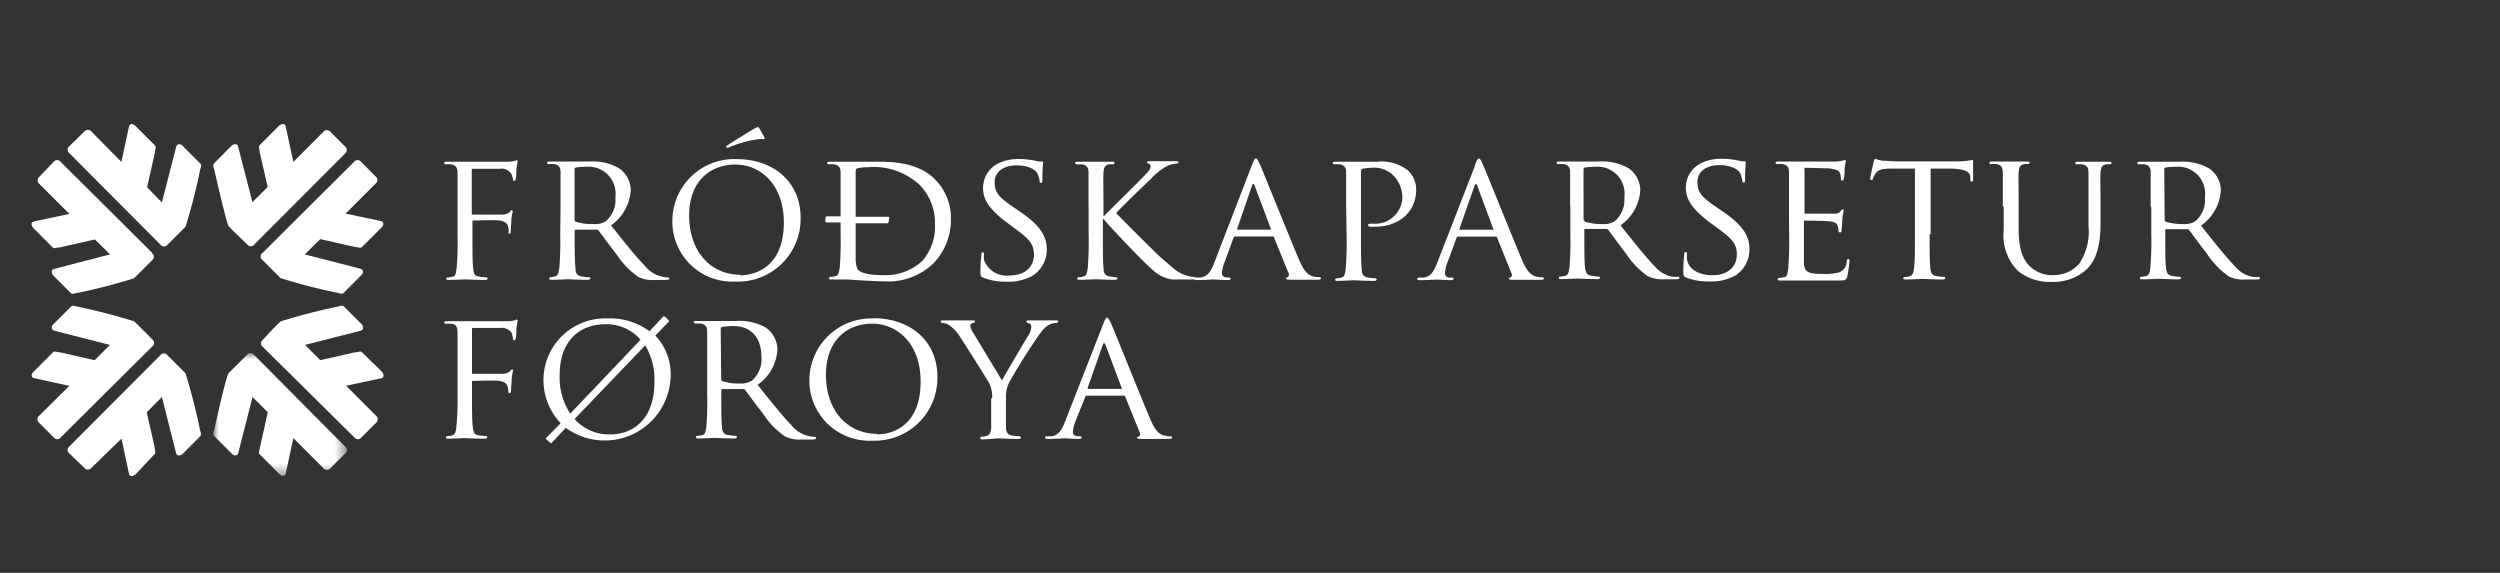
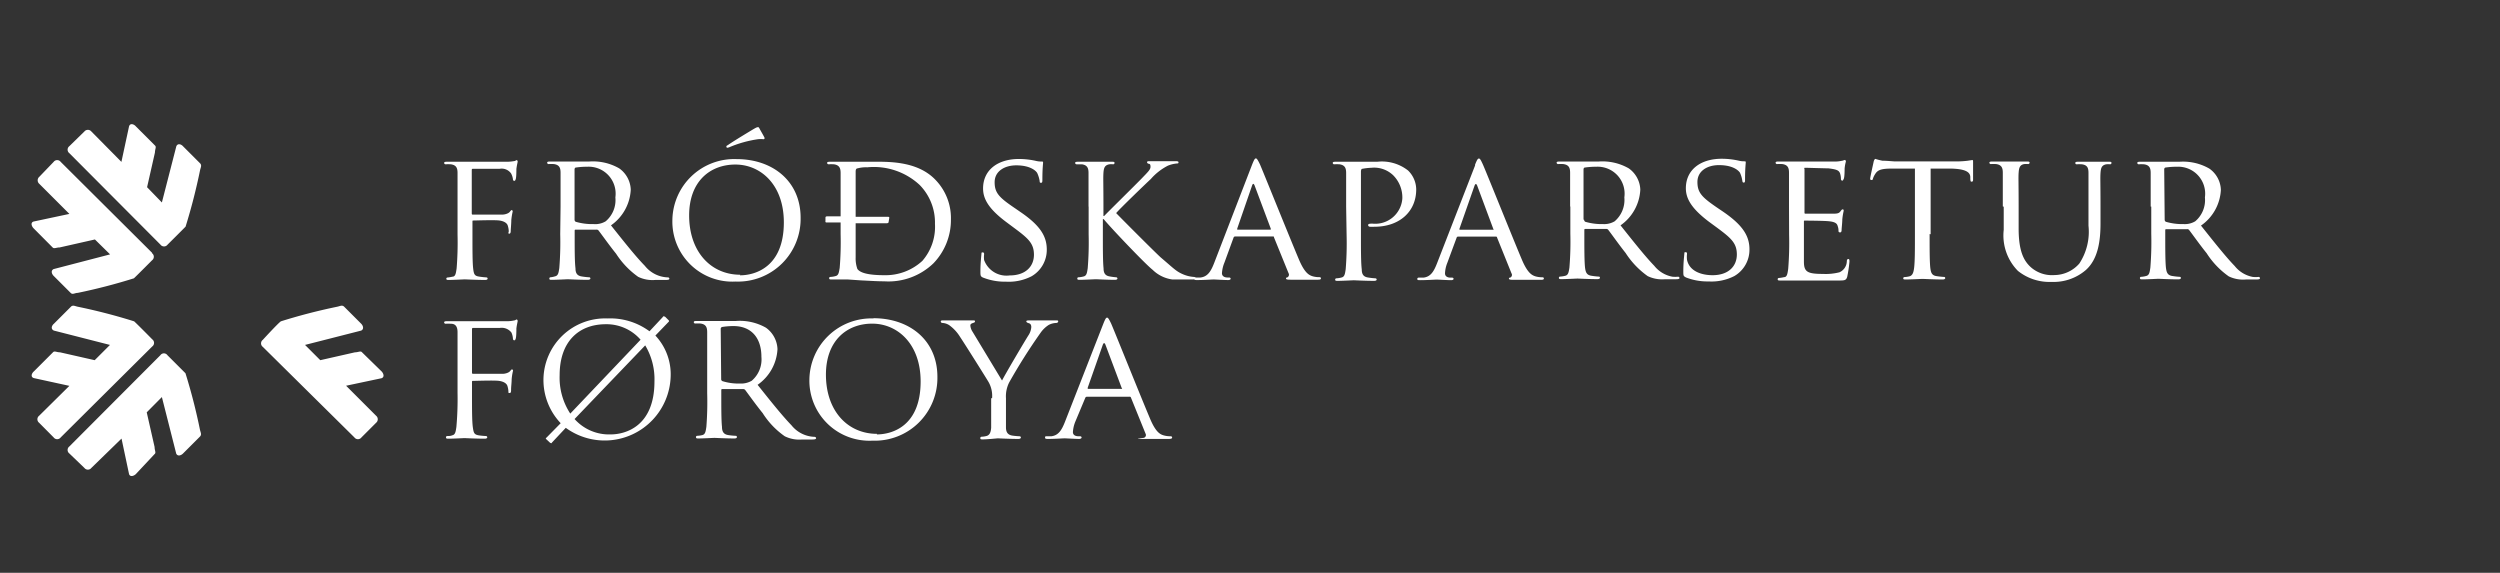
<svg xmlns="http://www.w3.org/2000/svg" id="Layer_1" data-name="Layer 1" viewBox="0 0 216.21 49.54">
  <rect x="0" y="0" width="216.21" height="49.54" fill="#333333" stroke="none" />
  <defs>
    <style>.cls-1,.cls-2{fill:#fff;fill-rule:evenodd;}.cls-2{isolation:isolate;}.cls-3{mask:url(#mask);}</style>
    <mask id="mask" x="18.45" y="30.57" width="11.54" height="10.57" maskUnits="userSpaceOnUse">
      <g id="b">
-         <path id="a" class="cls-1" d="M18.45,30.57H30V41.14H18.45Z" />
-       </g>
+         </g>
    </mask>
  </defs>
  <path class="cls-2" d="M39.57,17.87c0-2.1,0-2.48,0-2.91s-.11-.68-.57-.75a3.87,3.87,0,0,0-.48,0,.13.13,0,0,1-.11-.11c0-.08.06-.11.22-.11.64,0,1.51,0,1.59,0h3.63a3.8,3.8,0,0,0,.63-.06c.08,0,.15-.08.2-.08s.09.06.09.12-.06.26-.11.64c0,.13,0,.74-.06.89s-.07.14-.13.14-.11-.05-.11-.15A1.47,1.47,0,0,0,44.2,15a1,1,0,0,0-1-.4l-2.29,0c-.08,0-.11,0-.11.14v3.69c0,.08,0,.13.09.13h1.91c.24,0,.44,0,.64,0s.52-.08.65-.24.13-.15.17-.15.08.05.08.12a5.83,5.83,0,0,0-.12.74c0,.28-.05.82-.05.91s0,.27-.13.27S44,20.07,44,20a1.82,1.82,0,0,0-.09-.5c-.06-.19-.29-.37-.72-.43s-2,0-2.24,0c-.08,0-.09,0-.09.13v1.08c0,1.34,0,2.4.06,2.93s.13.65.51.71a6.33,6.33,0,0,0,.63.07.1.1,0,0,1,.11.11c0,.06-.06.11-.22.11-.78,0-1.68-.05-1.75-.05s-.95.05-1.38.05c-.14,0-.22,0-.22-.11A.1.1,0,0,1,38.7,24a2.83,2.83,0,0,0,.42-.07c.28,0,.31-.32.37-.71a27.59,27.59,0,0,0,.08-2.93V17.87ZM49.69,19a.21.21,0,0,0,.1.18,5.08,5.08,0,0,0,1.54.2,1.76,1.76,0,0,0,1.05-.24,2.4,2.4,0,0,0,.84-2.07,2.33,2.33,0,0,0-2.42-2.65,6.6,6.6,0,0,0-1,.07c-.06,0-.11.08-.11.16Zm-1.21-1.15c0-2.1,0-2.48,0-2.91s-.11-.68-.57-.75a3.87,3.87,0,0,0-.48,0,.13.13,0,0,1-.11-.11c0-.08.06-.11.22-.11.64,0,1.58,0,1.65,0l1.76,0a4.55,4.55,0,0,1,2.6.59,2.35,2.35,0,0,1,1,1.84,4,4,0,0,1-1.71,3.09c1.14,1.43,2.11,2.66,2.93,3.5a2.64,2.64,0,0,0,2,1,.12.12,0,0,1,.12.11c0,.08-.08.11-.33.11h-.87a2.84,2.84,0,0,1-1.5-.27,7.29,7.29,0,0,1-1.91-2c-.59-.73-1.21-1.61-1.51-2a.21.21,0,0,0-.19-.08l-1.78,0c-.07,0-.1,0-.1.11v.31c0,1.31,0,2.36.07,2.92,0,.39.12.65.55.71a5.59,5.59,0,0,0,.62.07c.1,0,.12.06.12.11s-.07.11-.23.11c-.76,0-1.66-.05-1.72-.05s-1,.05-1.38.05c-.15,0-.22,0-.22-.11a.1.1,0,0,1,.11-.11A2,2,0,0,0,48,23.9c.28-.06.31-.32.37-.71a27.59,27.59,0,0,0,.08-2.93Zm17.61-6c.08.14,0,.19-.06.19a2.26,2.26,0,0,0-.48,0,10,10,0,0,0-2.42.67.88.88,0,0,1-.23.07.09.09,0,0,1-.08-.09c0-.05,0-.08.11-.13.57-.4,2.05-1.28,2.16-1.35.27-.16.37-.21.45-.21s.08,0,.16.15.22.38.39.7M64,23.81c1.26,0,3.79-.67,3.79-4.58,0-3.25-2-5-4.19-5s-4,1.46-4,4.4c0,3.15,1.89,5.13,4.42,5.13m-.32-10c3.15,0,5.54,1.93,5.54,5.07a5.42,5.42,0,0,1-5.62,5.52,5.19,5.19,0,0,1-5.47-5.31,5.35,5.35,0,0,1,5.55-5.28M74,20c0,1.15,0,2,0,2.26a2.7,2.7,0,0,0,.15,1c.18.25.67.54,2.33.54a4.69,4.69,0,0,0,3.29-1.24,4.5,4.5,0,0,0,1.09-3.2A4.64,4.64,0,0,0,79.54,16,5.82,5.82,0,0,0,75,14.47a2.7,2.7,0,0,0-.83.09c-.12,0-.17.11-.17.28v3.91H76.8c.1,0,.13.05.1.14l-.05.31c0,.09-.11.11-.19.11H74V20ZM72.7,17.87c0-2.1,0-2.48,0-2.91s-.12-.68-.57-.75a3.87,3.87,0,0,0-.48,0,.14.14,0,0,1-.12-.11c0-.08.07-.11.23-.11.63,0,1.51,0,1.59,0s1.08,0,1.91,0c1.4,0,4-.13,5.62,1.54a4.75,4.75,0,0,1,1.36,3.44,5.4,5.4,0,0,1-1.51,3.8,5.61,5.61,0,0,1-4.25,1.56c-.6,0-1.35-.05-2-.08l-1.16-.08s-.27,0-.56,0l-.83,0c-.14,0-.22,0-.22-.11a.1.1,0,0,1,.11-.11,2,2,0,0,0,.43-.07c.28-.06.3-.32.37-.71a27.59,27.59,0,0,0,.08-2.93v-1H71.49c-.11,0-.11-.05-.1-.15l0-.26c0-.1.06-.12.18-.12H72.7v-.89ZM85,24c-.19-.1-.21-.14-.21-.51,0-.67.06-1.21.08-1.43s0-.23.11-.23.13.05.13.16a2,2,0,0,0,0,.5,2.06,2.06,0,0,0,2.21,1.33c1.38,0,2.1-.78,2.1-1.79s-.53-1.44-1.77-2.36l-.63-.47c-1.52-1.14-2-2-2-2.9,0-1.59,1.26-2.55,3.1-2.55a6.71,6.71,0,0,1,1.45.16,1.93,1.93,0,0,0,.5.06c.11,0,.14,0,.14.1s-.06.51-.06,1.43c0,.21,0,.31-.12.31s-.11-.07-.12-.18a2.61,2.61,0,0,0-.21-.67c-.09-.16-.56-.66-1.81-.66-1,0-1.87.5-1.87,1.46s.43,1.35,1.82,2.29l.39.27c1.71,1.16,2.3,2.1,2.3,3.26a2.64,2.64,0,0,1-1.31,2.31,4.31,4.31,0,0,1-2.23.47A5.12,5.12,0,0,1,85,24m9.14-6.13c0-2.1,0-2.48,0-2.91s-.11-.68-.57-.75l-.47,0a.14.14,0,0,1-.12-.11c0-.08.07-.11.23-.11.63,0,1.49,0,1.57,0l1.39,0c.15,0,.22,0,.22.11a.12.12,0,0,1-.11.11,1.68,1.68,0,0,0-.35,0c-.37.08-.47.27-.5.75s0,.81,0,2.91v.81h.06c.23-.25,2.73-2.71,3.25-3.25s.76-.76.76-1-.06-.25-.17-.27a.16.16,0,0,1-.13-.13c0-.06.06-.09.16-.09l1,0,1.35,0q.21,0,.21.09c0,.07,0,.11-.15.11a2.61,2.61,0,0,0-.77.19,4.94,4.94,0,0,0-1.47,1.15c-.35.32-2.73,2.61-3,2.95.37.39,3.28,3.31,3.85,3.83,1.18,1,1.34,1.22,2,1.49a2.88,2.88,0,0,0,.86.2c.1,0,.17.05.17.11s-.06.11-.3.11h-.72c-.39,0-.65,0-1,0a3,3,0,0,1-1.7-.83c-.63-.49-3.58-3.59-4.24-4.39h-.07v1.32c0,1.3,0,2.37.06,2.93,0,.39.12.65.55.71a4.45,4.45,0,0,0,.54.07.11.11,0,0,1,.11.11c0,.06-.07.11-.22.11-.69,0-1.53-.05-1.64-.05s-1,.05-1.39.05c-.14,0-.22,0-.22-.11a.1.1,0,0,1,.11-.11,2,2,0,0,0,.43-.07c.27-.06.3-.32.36-.71a27.59,27.59,0,0,0,.08-2.93V17.87Z" />
-   <path class="cls-2" d="M109.85,19.86c.06,0,.06,0,.05-.09l-1.39-3.71c-.08-.21-.16-.21-.23,0L107,19.77c0,.06,0,.09,0,.09Zm-1.56-5.63c.18-.45.24-.53.33-.53s.19.2.34.5c.25.57,2.5,6.16,3.36,8.2.51,1.22.89,1.39,1.19,1.49a2,2,0,0,0,.56.08c.08,0,.17,0,.17.11s-.16.11-.32.11-1.24,0-2.21,0c-.27,0-.49,0-.49-.1s0-.06.09-.09a.26.26,0,0,0,.13-.37l-1.26-3.1c0-.06,0-.08-.12-.08h-3.23a.15.15,0,0,0-.15.11l-.79,2.16a2.78,2.78,0,0,0-.21.91c0,.27.24.37.48.37h.13c.11,0,.14.05.14.11s-.08.11-.21.11c-.33,0-1.1-.05-1.26-.05s-.84.05-1.41.05c-.18,0-.27,0-.27-.11a.12.12,0,0,1,.13-.11l.41,0c.63-.07.91-.55,1.18-1.24Zm8.13,3.64c0-2.1,0-2.48,0-2.91s-.11-.68-.57-.75a3.87,3.87,0,0,0-.48,0,.13.13,0,0,1-.11-.11c0-.08.06-.11.22-.11.64,0,1.51,0,1.62,0l2,0a3.66,3.66,0,0,1,2.68.76,2.32,2.32,0,0,1,.7,1.63c0,1.94-1.47,3.23-3.61,3.23a2.68,2.68,0,0,1-.4,0,.16.16,0,0,1-.15-.13c0-.11.08-.14.37-.14a2.35,2.35,0,0,0,2.59-2.18,2.72,2.72,0,0,0-.79-2,2.38,2.38,0,0,0-1.89-.65,5.09,5.09,0,0,0-.79.09c-.07,0-.11.11-.11.26v5.5c0,1.3,0,2.37.07,2.93,0,.39.12.65.55.71a5.87,5.87,0,0,0,.62.07.11.11,0,0,1,.12.11c0,.06-.07.11-.23.11-.76,0-1.68-.05-1.75-.05s-1,.05-1.38.05c-.15,0-.23,0-.23-.11a.11.11,0,0,1,.12-.11,2.14,2.14,0,0,0,.43-.07c.27-.06.3-.32.36-.71a27.59,27.59,0,0,0,.08-2.93Zm12.72,2c.05,0,.05,0,0-.09l-1.38-3.71q-.12-.31-.24,0l-1.3,3.71c0,.06,0,.09,0,.09Zm-1.57-5.63c.18-.45.24-.53.34-.53s.19.2.33.5c.26.57,2.5,6.16,3.36,8.2.51,1.22.89,1.39,1.19,1.49a2.14,2.14,0,0,0,.56.08c.08,0,.17,0,.17.11s-.15.11-.31.11-1.24,0-2.22,0c-.27,0-.49,0-.49-.1s0-.06.1-.09a.25.25,0,0,0,.12-.37l-1.25-3.1c0-.06-.05-.08-.13-.08h-3.23a.14.14,0,0,0-.14.11l-.8,2.16a2.73,2.73,0,0,0-.2.91c0,.27.23.37.47.37h.13c.11,0,.14.05.14.11s-.08.11-.2.11c-.34,0-1.1-.05-1.26-.05s-.84.05-1.42.05c-.17,0-.26,0-.26-.11a.12.12,0,0,1,.12-.11l.41,0c.64-.07.91-.55,1.18-1.24l3.29-8.46ZM137,19a.21.21,0,0,0,.1.18,5.08,5.08,0,0,0,1.54.2,1.78,1.78,0,0,0,1-.24,2.43,2.43,0,0,0,.84-2.07,2.33,2.33,0,0,0-2.42-2.65,6.72,6.72,0,0,0-1,.07c-.06,0-.11.08-.11.16V19Zm-1.21-1.15c0-2.1,0-2.48,0-2.91s-.11-.68-.58-.75a3.59,3.59,0,0,0-.47,0,.14.14,0,0,1-.12-.11c0-.08.07-.11.23-.11.64,0,1.57,0,1.65,0l1.75,0a4.58,4.58,0,0,1,2.61.59,2.35,2.35,0,0,1,1,1.84,4,4,0,0,1-1.71,3.09c1.14,1.43,2.11,2.66,2.92,3.5a2.61,2.61,0,0,0,1.56.94,2.45,2.45,0,0,0,.5,0,.12.12,0,0,1,.12.11c0,.08-.08.11-.33.11H144a2.89,2.89,0,0,1-1.5-.27,7.29,7.29,0,0,1-1.91-2c-.58-.73-1.2-1.61-1.5-2a.21.21,0,0,0-.19-.08l-1.78,0c-.07,0-.1,0-.1.11v.31c0,1.31,0,2.36.06,2.92.05.39.13.65.56.71a5.59,5.59,0,0,0,.62.07c.1,0,.11.06.11.11s-.06.11-.22.11c-.77,0-1.66-.05-1.72-.05s-1,.05-1.38.05c-.15,0-.23,0-.23-.11a.1.1,0,0,1,.11-.11,2.24,2.24,0,0,0,.44-.07c.26-.06.3-.32.36-.71a27.59,27.59,0,0,0,.08-2.93V17.87Zm10,6.13c-.2-.1-.21-.14-.21-.51,0-.67.06-1.21.08-1.43s0-.23.11-.23.13.05.13.16a2,2,0,0,0,0,.5c.21,1,1.27,1.33,2.21,1.33,1.38,0,2.1-.78,2.1-1.79s-.53-1.44-1.77-2.36l-.64-.47c-1.51-1.14-2-2-2-2.9,0-1.59,1.26-2.55,3.1-2.55a6.71,6.71,0,0,1,1.45.16,1.9,1.9,0,0,0,.49.06c.11,0,.14,0,.14.1s-.06.51-.06,1.43c0,.21,0,.31-.11.31s-.11-.07-.13-.18a2.59,2.59,0,0,0-.2-.67c-.1-.16-.56-.66-1.82-.66-1,0-1.86.5-1.86,1.46s.43,1.35,1.81,2.29l.4.27c1.7,1.16,2.29,2.1,2.29,3.26a2.63,2.63,0,0,1-1.3,2.31,4.33,4.33,0,0,1-2.23.47,5.12,5.12,0,0,1-2-.36m8.95-6.13c0-2.1,0-2.48,0-2.91s-.11-.68-.57-.75a3.87,3.87,0,0,0-.48,0,.13.13,0,0,1-.11-.11c0-.08.06-.11.22-.11.64,0,1.55,0,1.62,0h3.35c.27,0,.52-.06.63-.08a.82.82,0,0,1,.19-.06s.07.06.07.12-.08.26-.11.64c0,.13,0,.74-.08.89s-.07.14-.13.14-.11-.05-.11-.17a1.53,1.53,0,0,0-.08-.47c-.1-.23-.24-.33-1-.42-.23,0-1.85-.05-2-.05s-.07.05-.07.14v3.68c0,.1,0,.15.07.15s2,0,2.34,0,.55,0,.69-.19.16-.18.2-.18.09,0,.09.12a5.83,5.83,0,0,0-.12.74c0,.28-.06.79-.06.88s0,.25-.13.25S159,20,159,20a1.13,1.13,0,0,0-.07-.45c-.05-.19-.17-.35-.71-.41-.38-.05-1.88-.06-2.12-.06-.08,0-.09,0-.09.09v1.13c0,.46,0,2,0,2.31,0,.9.28,1.08,1.66,1.08a4.83,4.83,0,0,0,1.41-.14,1.07,1.07,0,0,0,.64-.94c0-.16.06-.21.14-.21s.09.11.09.21a11.3,11.3,0,0,1-.19,1.3c-.09.35-.24.35-.78.35-1,0-1.86,0-2.43,0s-1,0-1.17,0l-.6,0-.81,0c-.14,0-.23,0-.23-.11a.11.11,0,0,1,.12-.11,3.21,3.21,0,0,0,.43-.07c.27,0,.3-.32.36-.71a27.59,27.59,0,0,0,.08-2.93Zm12.16,2.39c0,1.3,0,2.37.06,2.93.05.39.12.65.54.71a6.18,6.18,0,0,0,.64.07c.1,0,.11.06.11.11s-.06.11-.22.11c-.76,0-1.65-.05-1.74-.05s-1,.05-1.44.05c-.16,0-.23,0-.23-.11a.11.11,0,0,1,.12-.1,2,2,0,0,0,.41-.06c.28-.07.36-.34.41-.73.07-.56.07-1.63.07-2.93V14.58l-2,0c-.87,0-1.2.11-1.41.43a1.86,1.86,0,0,0-.22.43c0,.12-.08.13-.15.13a.1.1,0,0,1-.09-.11c0-.14.28-1.36.3-1.47s.1-.25.14-.25a5.65,5.65,0,0,0,.62.16c.4,0,.94.06,1.1.06h5.28a7.61,7.61,0,0,0,1-.06l.39-.06c.07,0,.07.07.07.15,0,.42,0,1.39,0,1.55s-.06.17-.13.17-.09,0-.11-.24l0-.14c0-.41-.34-.72-1.68-.75l-1.75,0v5.68Zm6.33-2.39c0-2.1,0-2.48,0-2.91s-.11-.68-.57-.75a3.87,3.87,0,0,0-.48,0,.13.13,0,0,1-.11-.11c0-.08.06-.11.22-.11.64,0,1.48,0,1.61,0l1.41,0c.16,0,.24,0,.24.11a.13.13,0,0,1-.13.11,1.65,1.65,0,0,0-.34,0c-.37.07-.45.3-.48.75s0,.81,0,2.91v1.9c0,1.95.43,2.76,1,3.31a2.76,2.76,0,0,0,2.08.73,2.9,2.9,0,0,0,2.17-1,5,5,0,0,0,.79-3.27V17.87c0-2.1,0-2.48,0-2.91s-.09-.68-.56-.75a3.71,3.71,0,0,0-.47,0,.11.11,0,0,1-.11-.11c0-.08.06-.11.22-.11.62,0,1.43,0,1.51,0s.77,0,1.18,0c.16,0,.22,0,.22.11a.12.12,0,0,1-.11.11,1.68,1.68,0,0,0-.35,0c-.38.08-.46.3-.49.75s0,.81,0,2.91v1.45c0,1.46-.19,3.1-1.3,4.06a4.27,4.27,0,0,1-2.93,1,4.36,4.36,0,0,1-2.91-.95,4.36,4.36,0,0,1-1.23-3.55v-2Zm14,1.15a.21.21,0,0,0,.1.18,5.08,5.08,0,0,0,1.54.2,1.76,1.76,0,0,0,1-.24,2.4,2.4,0,0,0,.84-2.07,2.33,2.33,0,0,0-2.41-2.65,6.65,6.65,0,0,0-1,.07c-.06,0-.11.08-.11.16ZM186,17.87c0-2.1,0-2.48,0-2.91s-.11-.68-.57-.75a3.87,3.87,0,0,0-.48,0,.13.13,0,0,1-.11-.11c0-.08.06-.11.22-.11.64,0,1.58,0,1.66,0l1.75,0a4.55,4.55,0,0,1,2.6.59,2.33,2.33,0,0,1,1,1.84,4,4,0,0,1-1.72,3.09c1.14,1.43,2.11,2.66,2.92,3.5a2.61,2.61,0,0,0,1.56.94,2.56,2.56,0,0,0,.5,0,.11.11,0,0,1,.12.11c0,.08-.08.11-.33.11h-.87a2.84,2.84,0,0,1-1.5-.27,7.15,7.15,0,0,1-1.91-2c-.59-.73-1.21-1.61-1.51-2a.2.2,0,0,0-.19-.08l-1.78,0c-.07,0-.1,0-.1.11v.31c0,1.31,0,2.36.06,2.92.05.39.13.65.56.71a5.59,5.59,0,0,0,.62.07c.1,0,.11.06.11.11s-.06.11-.22.11c-.77,0-1.65-.05-1.72-.05s-.95.05-1.38.05c-.14,0-.22,0-.22-.11a.1.1,0,0,1,.11-.11,2,2,0,0,0,.42-.07c.28-.06.31-.32.37-.71a27.59,27.59,0,0,0,.08-2.93V17.87ZM39.57,31.64c0-2.1,0-2.48,0-2.91S39.43,28,39,28a3.87,3.87,0,0,0-.48,0,.13.13,0,0,1-.11-.11c0-.08.06-.11.22-.11.64,0,1.51,0,1.59,0h3.63a2.81,2.81,0,0,0,.63-.07c.08,0,.15-.08.2-.08s.09.07.09.13-.06.26-.11.64c0,.12,0,.73-.06.89s-.07.14-.13.14-.11-.06-.11-.16a1.52,1.52,0,0,0-.13-.51,1.06,1.06,0,0,0-1-.4l-2.29,0c-.08,0-.12,0-.12.15v3.69c0,.07,0,.13.1.13l1.91,0c.24,0,.44,0,.64,0s.52-.08.65-.24.13-.14.17-.14.08.05.08.11a4.54,4.54,0,0,0-.12.75c0,.3-.05.61-.05.91,0,.13,0,.27-.13.27s-.1-.07-.1-.13a1.82,1.82,0,0,0-.09-.49c-.06-.19-.29-.37-.72-.43s-2,0-2.24,0c-.08,0-.1,0-.1.12V34c0,1.34,0,2.41.07,2.93s.12.65.51.72a5.94,5.94,0,0,0,.63.06.11.11,0,0,1,.11.11c0,.06-.06.12-.22.12-.78,0-1.68-.05-1.75-.05s-.95.05-1.38.05c-.14,0-.22,0-.22-.12a.11.11,0,0,1,.1-.11c.13,0,.31,0,.43-.06.28-.05.31-.32.37-.72A27.39,27.39,0,0,0,39.57,34Zm10.12,4.6a4,4,0,0,0,3.12,1.33c1.29,0,3.79-.7,3.79-4.58a5.7,5.7,0,0,0-.8-3.12l-6.11,6.37Zm5.71-6.86a3.91,3.91,0,0,0-3-1.34c-2.33,0-4,1.48-4,4.41a5.66,5.66,0,0,0,.92,3.32Zm-7.68,8.91q0,.08-.15,0L47.26,38c-.07-.06-.08-.1,0-.15l1.23-1.25A5.43,5.43,0,0,1,47,32.81a5.34,5.34,0,0,1,5.54-5.27,5.71,5.71,0,0,1,3.63,1.11l1.16-1.24c0-.07.11-.07.21,0l.27.27c.08.08.06.11,0,.17l-1.13,1.17A4.9,4.9,0,0,1,58,32.61,5.71,5.71,0,0,1,48.93,37Zm14.65-5.51a.19.19,0,0,0,.1.18,4.71,4.71,0,0,0,1.54.21,1.82,1.82,0,0,0,1-.24,2.42,2.42,0,0,0,.84-2.07c0-1.69-.92-2.66-2.41-2.66a6.31,6.31,0,0,0-1,.08.18.18,0,0,0-.11.16Zm-1.21-1.14c0-2.1,0-2.48,0-2.91s-.11-.68-.57-.75a3.87,3.87,0,0,0-.48,0,.13.13,0,0,1-.11-.11c0-.08.06-.11.22-.11.64,0,1.58,0,1.66,0l1.75,0a4.59,4.59,0,0,1,2.61.58,2.39,2.39,0,0,1,1,1.85,4,4,0,0,1-1.72,3.09c1.14,1.43,2.11,2.65,2.93,3.5a2.66,2.66,0,0,0,2,1,.13.13,0,0,1,.13.11c0,.08-.08.12-.34.12h-.87a2.82,2.82,0,0,1-1.5-.28,7,7,0,0,1-1.91-2c-.59-.73-1.21-1.6-1.51-2a.22.22,0,0,0-.19-.08l-1.78,0c-.07,0-.1,0-.1.11V34c0,1.31,0,2.36.06,2.91,0,.4.13.66.56.72a5.56,5.56,0,0,0,.62.06.1.1,0,0,1,.11.11c0,.07-.06.12-.22.12-.76,0-1.65-.05-1.72-.05s-1,.05-1.38.05c-.14,0-.22,0-.22-.12a.11.11,0,0,1,.11-.11,2.22,2.22,0,0,0,.43-.06c.27-.06.3-.32.36-.72A27.39,27.39,0,0,0,61.16,34V31.64Zm14.67,5.93c1.26,0,3.79-.66,3.79-4.58,0-3.25-2-5-4.19-5s-4,1.47-4,4.41c0,3.15,1.89,5.12,4.42,5.12m-.32-10c3.15,0,5.54,1.92,5.54,5.07a5.42,5.42,0,0,1-5.62,5.52A5.19,5.19,0,0,1,70,32.82a5.36,5.36,0,0,1,5.55-5.28m10.25,6.9a2.43,2.43,0,0,0-.3-1.39c-.11-.2-2-3.21-2.48-3.93a3.53,3.53,0,0,0-.93-1,1.21,1.21,0,0,0-.58-.19.14.14,0,0,1-.15-.13c0-.06.05-.09.17-.09l1.39,0c.1,0,.67,0,1.21,0,.16,0,.19,0,.19.09s-.09.1-.22.15-.18.1-.18.21a1.17,1.17,0,0,0,.19.53l2.55,4.22c.29-.58,2-3.47,2.29-3.92a1.48,1.48,0,0,0,.24-.7c0-.19-.07-.3-.22-.34s-.21-.1-.21-.16.08-.08.22-.08c.37,0,.86,0,1,0l1.37,0c.1,0,.17,0,.17.08a.16.16,0,0,1-.17.14,1.5,1.5,0,0,0-.65.17,2.51,2.51,0,0,0-.7.67,49.76,49.76,0,0,0-2.72,4.3A2.67,2.67,0,0,0,87,34.44V35.6c0,.22,0,.8,0,1.35,0,.4.13.65.54.72a5.65,5.65,0,0,0,.64.06.11.11,0,0,1,.11.11c0,.07-.08.12-.22.12-.78,0-1.69-.05-1.77-.05S85.42,38,85,38c-.16,0-.22,0-.22-.12a.11.11,0,0,1,.11-.11,1.84,1.84,0,0,0,.41-.06c.29-.07.39-.32.42-.72,0-.55,0-1.13,0-1.35V34.44ZM97,33.63c.06,0,.06,0,0-.1l-1.39-3.7q-.12-.31-.24,0l-1.3,3.7c0,.07,0,.1,0,.1ZM95.42,28c.18-.45.24-.53.33-.53s.19.19.34.5c.25.56,2.49,6.15,3.36,8.21.5,1.2.88,1.38,1.18,1.47a2.14,2.14,0,0,0,.56.08c.08,0,.18,0,.18.11s-.16.12-.32.12-1.24,0-2.21,0c-.27,0-.5,0-.5-.09s0-.07.1-.1a.25.25,0,0,0,.13-.36l-1.26-3.11a.11.11,0,0,0-.13-.08H94a.16.16,0,0,0-.15.12L93,36.46a2.78,2.78,0,0,0-.21.91c0,.27.24.36.48.36h.12c.11,0,.15.05.15.11s-.08.12-.21.12c-.33,0-1.1-.05-1.26-.05s-.84.05-1.41.05c-.18,0-.28,0-.28-.12s.07-.11.14-.11l.41,0c.63-.08.9-.56,1.17-1.24ZM13.15,21.9a.38.38,0,0,1,0,.61s-1.31,1.32-1.57,1.56a49.48,49.48,0,0,1-4.86,1.26c-.25,0-.44.18-.61,0L4.64,23.86c-.15-.15-.28-.45,0-.59L9.52,22,8.21,20.71l-3.05.69c-.29,0-.48.14-.61,0L2.9,19.74c-.15-.15-.29-.48,0-.58L6,18.5l-2.6-2.6a.4.4,0,0,1,0-.61L4.64,14a.38.38,0,0,1,.61,0l7.9,7.86ZM6,13.25a.38.38,0,0,1,0-.61L7.3,11.37a.39.39,0,0,1,.6,0L10.5,14l.66-3.07c.1-.32.44-.18.59,0l1.65,1.65c.15.13,0,.32,0,.61l-.68,3L14,17.51l1.25-4.86c.13-.29.43-.17.58,0l1.47,1.47c.18.18.05.37,0,.61a50.13,50.13,0,0,1-1.25,4.87c-.24.25-1.56,1.56-1.56,1.56a.38.38,0,0,1-.61,0Zm7.87,17.47a.37.37,0,0,1,.61,0l1.56,1.56a49.41,49.41,0,0,1,1.25,4.87c.05.24.18.43,0,.61l-1.47,1.47c-.15.15-.45.27-.58,0L14,34.34l-1.31,1.32.68,3c0,.3.15.49,0,.61L11.75,41c-.15.15-.49.29-.59,0l-.65-3.07L7.9,40.47a.38.38,0,0,1-.6,0L6,39.22a.38.38,0,0,1,0-.61l7.87-7.89ZM5.25,37.83a.38.38,0,0,1-.61,0L3.38,36.56a.38.38,0,0,1,0-.6L6,33.37,2.93,32.7c-.32-.1-.18-.43,0-.58l1.65-1.65c.13-.15.32,0,.61,0l3,.68,1.32-1.32L4.66,28.59c-.3-.14-.18-.44,0-.59l1.47-1.47c.17-.18.36-.05.61,0a49.48,49.48,0,0,1,4.86,1.26c.26.23,1.57,1.56,1.57,1.56a.38.38,0,0,1,0,.61ZM22.73,30a.38.38,0,0,1,0-.61S24,28,24.29,27.79a49.48,49.48,0,0,1,4.86-1.26c.25-.05.44-.18.62,0L31.24,28c.15.15.27.45,0,.59l-4.86,1.24,1.32,1.32,3-.68c.29,0,.49-.15.61,0L33,32.12c.15.15.29.48,0,.59l-3.07.65,2.6,2.6a.39.39,0,0,1,0,.6l-1.27,1.27a.38.38,0,0,1-.61,0Z" />
+   <path class="cls-2" d="M109.85,19.86c.06,0,.06,0,.05-.09l-1.39-3.71c-.08-.21-.16-.21-.23,0L107,19.77c0,.06,0,.09,0,.09Zm-1.56-5.63c.18-.45.24-.53.33-.53s.19.2.34.5c.25.57,2.5,6.16,3.36,8.2.51,1.22.89,1.39,1.19,1.49a2,2,0,0,0,.56.08c.08,0,.17,0,.17.11s-.16.11-.32.11-1.24,0-2.21,0c-.27,0-.49,0-.49-.1s0-.06.09-.09a.26.26,0,0,0,.13-.37l-1.26-3.1c0-.06,0-.08-.12-.08h-3.23a.15.15,0,0,0-.15.11l-.79,2.16a2.78,2.78,0,0,0-.21.91c0,.27.24.37.48.37h.13c.11,0,.14.05.14.11s-.08.11-.21.11c-.33,0-1.1-.05-1.26-.05s-.84.05-1.41.05c-.18,0-.27,0-.27-.11a.12.12,0,0,1,.13-.11l.41,0c.63-.07.91-.55,1.18-1.24Zm8.13,3.64c0-2.1,0-2.48,0-2.91s-.11-.68-.57-.75a3.87,3.87,0,0,0-.48,0,.13.13,0,0,1-.11-.11c0-.08.06-.11.22-.11.64,0,1.51,0,1.62,0l2,0a3.66,3.66,0,0,1,2.68.76,2.32,2.32,0,0,1,.7,1.63c0,1.94-1.47,3.23-3.61,3.23a2.68,2.68,0,0,1-.4,0,.16.16,0,0,1-.15-.13c0-.11.08-.14.37-.14a2.35,2.35,0,0,0,2.59-2.18,2.72,2.72,0,0,0-.79-2,2.38,2.38,0,0,0-1.89-.65,5.09,5.09,0,0,0-.79.09c-.07,0-.11.11-.11.26v5.5c0,1.3,0,2.37.07,2.93,0,.39.12.65.55.71a5.87,5.87,0,0,0,.62.07.11.11,0,0,1,.12.11c0,.06-.07.11-.23.11-.76,0-1.68-.05-1.75-.05s-1,.05-1.38.05c-.15,0-.23,0-.23-.11a.11.11,0,0,1,.12-.11,2.14,2.14,0,0,0,.43-.07c.27-.06.3-.32.36-.71a27.59,27.59,0,0,0,.08-2.93Zm12.72,2c.05,0,.05,0,0-.09l-1.38-3.71q-.12-.31-.24,0l-1.3,3.71c0,.06,0,.09,0,.09Zm-1.57-5.63c.18-.45.24-.53.34-.53s.19.2.33.5c.26.57,2.5,6.16,3.36,8.2.51,1.22.89,1.39,1.19,1.49a2.14,2.14,0,0,0,.56.08c.08,0,.17,0,.17.11s-.15.11-.31.11-1.24,0-2.22,0c-.27,0-.49,0-.49-.1s0-.06.1-.09a.25.25,0,0,0,.12-.37l-1.25-3.1c0-.06-.05-.08-.13-.08h-3.23a.14.14,0,0,0-.14.11l-.8,2.16a2.73,2.73,0,0,0-.2.91c0,.27.23.37.47.37h.13c.11,0,.14.05.14.11s-.08.11-.2.11c-.34,0-1.1-.05-1.26-.05s-.84.05-1.42.05c-.17,0-.26,0-.26-.11a.12.12,0,0,1,.12-.11l.41,0c.64-.07.91-.55,1.18-1.24l3.29-8.46ZM137,19a.21.21,0,0,0,.1.18,5.08,5.08,0,0,0,1.54.2,1.78,1.78,0,0,0,1-.24,2.43,2.43,0,0,0,.84-2.07,2.33,2.33,0,0,0-2.42-2.65,6.72,6.72,0,0,0-1,.07c-.06,0-.11.08-.11.16V19Zm-1.21-1.15c0-2.1,0-2.48,0-2.91s-.11-.68-.58-.75a3.59,3.59,0,0,0-.47,0,.14.14,0,0,1-.12-.11c0-.08.07-.11.23-.11.64,0,1.57,0,1.65,0l1.75,0a4.58,4.58,0,0,1,2.61.59,2.35,2.35,0,0,1,1,1.84,4,4,0,0,1-1.71,3.09c1.14,1.43,2.11,2.66,2.92,3.5a2.61,2.61,0,0,0,1.56.94,2.45,2.45,0,0,0,.5,0,.12.12,0,0,1,.12.11c0,.08-.08.11-.33.11H144a2.89,2.89,0,0,1-1.5-.27,7.29,7.29,0,0,1-1.91-2c-.58-.73-1.2-1.61-1.5-2a.21.21,0,0,0-.19-.08l-1.78,0c-.07,0-.1,0-.1.11v.31c0,1.31,0,2.36.06,2.92.05.39.13.65.56.71a5.59,5.59,0,0,0,.62.07c.1,0,.11.06.11.11s-.06.11-.22.11c-.77,0-1.66-.05-1.72-.05s-1,.05-1.38.05c-.15,0-.23,0-.23-.11a.1.1,0,0,1,.11-.11,2.24,2.24,0,0,0,.44-.07c.26-.06.3-.32.36-.71a27.59,27.59,0,0,0,.08-2.93V17.87Zm10,6.13c-.2-.1-.21-.14-.21-.51,0-.67.06-1.21.08-1.43s0-.23.11-.23.13.05.13.16a2,2,0,0,0,0,.5c.21,1,1.27,1.33,2.21,1.33,1.38,0,2.1-.78,2.1-1.79s-.53-1.44-1.77-2.36l-.64-.47c-1.51-1.14-2-2-2-2.9,0-1.59,1.26-2.55,3.1-2.55a6.71,6.71,0,0,1,1.45.16,1.9,1.9,0,0,0,.49.06c.11,0,.14,0,.14.1s-.06.51-.06,1.43c0,.21,0,.31-.11.31s-.11-.07-.13-.18a2.59,2.59,0,0,0-.2-.67c-.1-.16-.56-.66-1.82-.66-1,0-1.86.5-1.86,1.46s.43,1.35,1.81,2.29l.4.27c1.7,1.16,2.29,2.1,2.29,3.26a2.63,2.63,0,0,1-1.3,2.31,4.33,4.33,0,0,1-2.23.47,5.12,5.12,0,0,1-2-.36m8.95-6.13c0-2.1,0-2.48,0-2.91s-.11-.68-.57-.75a3.87,3.87,0,0,0-.48,0,.13.13,0,0,1-.11-.11c0-.08.06-.11.22-.11.64,0,1.55,0,1.62,0h3.35c.27,0,.52-.06.63-.08a.82.82,0,0,1,.19-.06s.07.06.07.12-.08.26-.11.64c0,.13,0,.74-.08.89s-.07.14-.13.14-.11-.05-.11-.17a1.53,1.53,0,0,0-.08-.47c-.1-.23-.24-.33-1-.42-.23,0-1.85-.05-2-.05s-.07.05-.07.14v3.68c0,.1,0,.15.07.15s2,0,2.34,0,.55,0,.69-.19.16-.18.2-.18.09,0,.09.12a5.83,5.83,0,0,0-.12.74c0,.28-.06.79-.06.88s0,.25-.13.25S159,20,159,20a1.13,1.13,0,0,0-.07-.45c-.05-.19-.17-.35-.71-.41-.38-.05-1.88-.06-2.12-.06-.08,0-.09,0-.09.09v1.13c0,.46,0,2,0,2.31,0,.9.28,1.08,1.66,1.08a4.83,4.83,0,0,0,1.41-.14,1.07,1.07,0,0,0,.64-.94c0-.16.06-.21.14-.21s.09.11.09.21a11.3,11.3,0,0,1-.19,1.3c-.09.35-.24.35-.78.35-1,0-1.86,0-2.43,0s-1,0-1.17,0l-.6,0-.81,0c-.14,0-.23,0-.23-.11a.11.11,0,0,1,.12-.11,3.21,3.21,0,0,0,.43-.07c.27,0,.3-.32.36-.71a27.59,27.59,0,0,0,.08-2.93Zm12.16,2.39c0,1.3,0,2.37.06,2.93.05.39.12.65.54.71a6.18,6.18,0,0,0,.64.07c.1,0,.11.06.11.11s-.06.11-.22.11c-.76,0-1.65-.05-1.74-.05s-1,.05-1.44.05c-.16,0-.23,0-.23-.11a.11.11,0,0,1,.12-.1,2,2,0,0,0,.41-.06c.28-.07.36-.34.41-.73.07-.56.07-1.63.07-2.93V14.58l-2,0c-.87,0-1.2.11-1.41.43a1.86,1.86,0,0,0-.22.43c0,.12-.08.13-.15.13a.1.1,0,0,1-.09-.11c0-.14.28-1.36.3-1.47s.1-.25.14-.25a5.65,5.65,0,0,0,.62.16c.4,0,.94.06,1.1.06h5.28a7.61,7.61,0,0,0,1-.06l.39-.06c.07,0,.07.07.07.15,0,.42,0,1.39,0,1.55s-.06.17-.13.17-.09,0-.11-.24l0-.14c0-.41-.34-.72-1.68-.75l-1.75,0v5.68Zm6.33-2.39c0-2.1,0-2.48,0-2.91s-.11-.68-.57-.75a3.87,3.87,0,0,0-.48,0,.13.13,0,0,1-.11-.11c0-.08.06-.11.22-.11.64,0,1.48,0,1.61,0l1.41,0c.16,0,.24,0,.24.11a.13.13,0,0,1-.13.11,1.65,1.65,0,0,0-.34,0c-.37.07-.45.3-.48.75s0,.81,0,2.91v1.9c0,1.95.43,2.76,1,3.31a2.76,2.76,0,0,0,2.08.73,2.9,2.9,0,0,0,2.17-1,5,5,0,0,0,.79-3.27V17.87c0-2.1,0-2.48,0-2.91s-.09-.68-.56-.75a3.71,3.71,0,0,0-.47,0,.11.11,0,0,1-.11-.11c0-.08.06-.11.22-.11.62,0,1.43,0,1.51,0s.77,0,1.18,0c.16,0,.22,0,.22.11a.12.12,0,0,1-.11.11,1.68,1.68,0,0,0-.35,0c-.38.08-.46.3-.49.75s0,.81,0,2.91v1.45c0,1.46-.19,3.1-1.3,4.06a4.27,4.27,0,0,1-2.93,1,4.36,4.36,0,0,1-2.91-.95,4.36,4.36,0,0,1-1.23-3.55v-2Zm14,1.15a.21.21,0,0,0,.1.18,5.08,5.08,0,0,0,1.54.2,1.76,1.76,0,0,0,1-.24,2.4,2.4,0,0,0,.84-2.07,2.33,2.33,0,0,0-2.41-2.65,6.65,6.65,0,0,0-1,.07c-.06,0-.11.08-.11.16ZM186,17.87c0-2.1,0-2.48,0-2.91s-.11-.68-.57-.75a3.87,3.87,0,0,0-.48,0,.13.13,0,0,1-.11-.11c0-.08.06-.11.22-.11.64,0,1.58,0,1.66,0l1.75,0a4.55,4.55,0,0,1,2.6.59,2.33,2.33,0,0,1,1,1.84,4,4,0,0,1-1.72,3.09c1.14,1.43,2.11,2.66,2.92,3.5a2.61,2.61,0,0,0,1.56.94,2.56,2.56,0,0,0,.5,0,.11.11,0,0,1,.12.11c0,.08-.08.11-.33.11h-.87a2.84,2.84,0,0,1-1.5-.27,7.15,7.15,0,0,1-1.91-2c-.59-.73-1.21-1.61-1.51-2a.2.2,0,0,0-.19-.08l-1.78,0c-.07,0-.1,0-.1.11v.31c0,1.31,0,2.36.06,2.92.05.39.13.65.56.71a5.59,5.59,0,0,0,.62.07c.1,0,.11.06.11.11s-.06.11-.22.11c-.77,0-1.65-.05-1.72-.05s-.95.05-1.38.05c-.14,0-.22,0-.22-.11a.1.1,0,0,1,.11-.11,2,2,0,0,0,.42-.07c.28-.06.31-.32.37-.71a27.59,27.59,0,0,0,.08-2.93V17.87ZM39.57,31.64c0-2.1,0-2.48,0-2.91S39.43,28,39,28a3.87,3.87,0,0,0-.48,0,.13.13,0,0,1-.11-.11c0-.08.06-.11.22-.11.64,0,1.51,0,1.59,0h3.63a2.81,2.81,0,0,0,.63-.07c.08,0,.15-.08.2-.08s.09.07.09.13-.06.26-.11.64c0,.12,0,.73-.06.89s-.07.14-.13.14-.11-.06-.11-.16a1.52,1.52,0,0,0-.13-.51,1.06,1.06,0,0,0-1-.4l-2.29,0c-.08,0-.12,0-.12.15v3.69c0,.07,0,.13.1.13l1.91,0c.24,0,.44,0,.64,0s.52-.08.65-.24.13-.14.17-.14.08.05.08.11a4.54,4.54,0,0,0-.12.75c0,.3-.05.61-.05.91,0,.13,0,.27-.13.27s-.1-.07-.1-.13a1.82,1.82,0,0,0-.09-.49c-.06-.19-.29-.37-.72-.43s-2,0-2.24,0c-.08,0-.1,0-.1.12V34c0,1.34,0,2.41.07,2.93s.12.65.51.72a5.94,5.94,0,0,0,.63.06.11.11,0,0,1,.11.11c0,.06-.06.12-.22.12-.78,0-1.68-.05-1.75-.05s-.95.05-1.38.05c-.14,0-.22,0-.22-.12a.11.11,0,0,1,.1-.11c.13,0,.31,0,.43-.06.28-.05.31-.32.37-.72A27.39,27.39,0,0,0,39.57,34Zm10.12,4.6a4,4,0,0,0,3.12,1.33c1.29,0,3.79-.7,3.79-4.58a5.7,5.7,0,0,0-.8-3.12l-6.11,6.37Zm5.71-6.86a3.91,3.91,0,0,0-3-1.34c-2.33,0-4,1.48-4,4.41a5.66,5.66,0,0,0,.92,3.32Zm-7.68,8.91q0,.08-.15,0L47.26,38c-.07-.06-.08-.1,0-.15l1.23-1.25A5.43,5.43,0,0,1,47,32.81a5.34,5.34,0,0,1,5.54-5.27,5.71,5.71,0,0,1,3.63,1.11l1.16-1.24c0-.07.11-.07.21,0l.27.27c.08.08.06.11,0,.17l-1.13,1.17A4.9,4.9,0,0,1,58,32.61,5.71,5.71,0,0,1,48.93,37Zm14.65-5.51a.19.19,0,0,0,.1.18,4.71,4.71,0,0,0,1.54.21,1.82,1.82,0,0,0,1-.24,2.42,2.42,0,0,0,.84-2.07c0-1.69-.92-2.66-2.41-2.66a6.31,6.31,0,0,0-1,.08.18.18,0,0,0-.11.16Zm-1.21-1.14c0-2.1,0-2.48,0-2.91s-.11-.68-.57-.75a3.87,3.87,0,0,0-.48,0,.13.13,0,0,1-.11-.11c0-.08.06-.11.22-.11.64,0,1.58,0,1.66,0l1.75,0a4.59,4.59,0,0,1,2.61.58,2.39,2.39,0,0,1,1,1.85,4,4,0,0,1-1.72,3.09c1.14,1.43,2.11,2.65,2.93,3.5a2.66,2.66,0,0,0,2,1,.13.13,0,0,1,.13.11c0,.08-.08.12-.34.12h-.87a2.82,2.82,0,0,1-1.5-.28,7,7,0,0,1-1.91-2c-.59-.73-1.21-1.6-1.51-2a.22.22,0,0,0-.19-.08l-1.78,0c-.07,0-.1,0-.1.11V34c0,1.31,0,2.36.06,2.91,0,.4.13.66.56.72a5.56,5.56,0,0,0,.62.06.1.1,0,0,1,.11.11c0,.07-.06.12-.22.12-.76,0-1.65-.05-1.72-.05s-1,.05-1.38.05c-.14,0-.22,0-.22-.12a.11.11,0,0,1,.11-.11,2.22,2.22,0,0,0,.43-.06c.27-.06.3-.32.36-.72A27.39,27.39,0,0,0,61.16,34V31.64Zm14.67,5.93c1.26,0,3.79-.66,3.79-4.58,0-3.25-2-5-4.19-5s-4,1.47-4,4.41c0,3.15,1.89,5.12,4.42,5.12m-.32-10c3.15,0,5.54,1.92,5.54,5.07a5.42,5.42,0,0,1-5.62,5.52A5.19,5.19,0,0,1,70,32.82a5.36,5.36,0,0,1,5.55-5.28m10.25,6.9a2.43,2.43,0,0,0-.3-1.39c-.11-.2-2-3.21-2.48-3.93a3.53,3.53,0,0,0-.93-1,1.21,1.21,0,0,0-.58-.19.14.14,0,0,1-.15-.13c0-.06.05-.09.17-.09l1.39,0c.1,0,.67,0,1.21,0,.16,0,.19,0,.19.09s-.09.1-.22.15-.18.1-.18.21a1.17,1.17,0,0,0,.19.53l2.55,4.22c.29-.58,2-3.47,2.29-3.92a1.48,1.48,0,0,0,.24-.7c0-.19-.07-.3-.22-.34s-.21-.1-.21-.16.08-.08.22-.08c.37,0,.86,0,1,0l1.37,0c.1,0,.17,0,.17.08a.16.16,0,0,1-.17.14,1.5,1.5,0,0,0-.65.17,2.51,2.51,0,0,0-.7.67,49.76,49.76,0,0,0-2.72,4.3A2.67,2.67,0,0,0,87,34.44V35.6c0,.22,0,.8,0,1.35,0,.4.13.65.54.72a5.65,5.65,0,0,0,.64.06.11.11,0,0,1,.11.11c0,.07-.08.12-.22.12-.78,0-1.69-.05-1.77-.05S85.42,38,85,38c-.16,0-.22,0-.22-.12a.11.11,0,0,1,.11-.11,1.84,1.84,0,0,0,.41-.06c.29-.07.39-.32.42-.72,0-.55,0-1.13,0-1.35V34.44ZM97,33.63c.06,0,.06,0,0-.1l-1.39-3.7q-.12-.31-.24,0l-1.3,3.7c0,.07,0,.1,0,.1ZM95.42,28c.18-.45.24-.53.33-.53s.19.19.34.5c.25.56,2.49,6.15,3.36,8.21.5,1.2.88,1.38,1.18,1.47a2.14,2.14,0,0,0,.56.08c.08,0,.18,0,.18.11s-.16.12-.32.12-1.24,0-2.21,0s0-.07.1-.1a.25.25,0,0,0,.13-.36l-1.26-3.11a.11.11,0,0,0-.13-.08H94a.16.16,0,0,0-.15.12L93,36.46a2.78,2.78,0,0,0-.21.91c0,.27.24.36.48.36h.12c.11,0,.15.05.15.11s-.08.12-.21.12c-.33,0-1.1-.05-1.26-.05s-.84.05-1.41.05c-.18,0-.28,0-.28-.12s.07-.11.14-.11l.41,0c.63-.08.9-.56,1.17-1.24ZM13.15,21.9a.38.38,0,0,1,0,.61s-1.31,1.32-1.57,1.56a49.48,49.48,0,0,1-4.86,1.26c-.25,0-.44.18-.61,0L4.64,23.86c-.15-.15-.28-.45,0-.59L9.52,22,8.21,20.71l-3.05.69c-.29,0-.48.14-.61,0L2.9,19.74c-.15-.15-.29-.48,0-.58L6,18.5l-2.6-2.6a.4.4,0,0,1,0-.61L4.64,14a.38.38,0,0,1,.61,0l7.9,7.86ZM6,13.25a.38.38,0,0,1,0-.61L7.3,11.37a.39.39,0,0,1,.6,0L10.5,14l.66-3.07c.1-.32.44-.18.59,0l1.65,1.65c.15.13,0,.32,0,.61l-.68,3L14,17.51l1.25-4.86c.13-.29.43-.17.58,0l1.47,1.47c.18.18.05.37,0,.61a50.13,50.13,0,0,1-1.25,4.87c-.24.25-1.56,1.56-1.56,1.56a.38.38,0,0,1-.61,0Zm7.87,17.47a.37.37,0,0,1,.61,0l1.56,1.56a49.41,49.41,0,0,1,1.25,4.87c.05.24.18.43,0,.61l-1.47,1.47c-.15.15-.45.27-.58,0L14,34.34l-1.31,1.32.68,3c0,.3.15.49,0,.61L11.75,41c-.15.15-.49.29-.59,0l-.65-3.07L7.9,40.47a.38.38,0,0,1-.6,0L6,39.22a.38.38,0,0,1,0-.61l7.87-7.89ZM5.25,37.83a.38.38,0,0,1-.61,0L3.38,36.56a.38.38,0,0,1,0-.6L6,33.37,2.93,32.7c-.32-.1-.18-.43,0-.58l1.65-1.65c.13-.15.32,0,.61,0l3,.68,1.32-1.32L4.66,28.59c-.3-.14-.18-.44,0-.59l1.47-1.47c.17-.18.36-.05.61,0a49.48,49.48,0,0,1,4.86,1.26c.26.23,1.57,1.56,1.57,1.56a.38.38,0,0,1,0,.61ZM22.73,30a.38.38,0,0,1,0-.61S24,28,24.29,27.79a49.48,49.48,0,0,1,4.86-1.26c.25-.05.44-.18.62,0L31.24,28c.15.15.27.45,0,.59l-4.86,1.24,1.32,1.32,3-.68c.29,0,.49-.15.61,0L33,32.12c.15.15.29.48,0,.59l-3.07.65,2.6,2.6a.39.39,0,0,1,0,.6l-1.27,1.27a.38.38,0,0,1-.61,0Z" />
  <g class="cls-3">
-     <path class="cls-2" d="M29.84,38.61a.39.39,0,0,1,0,.62l-1.27,1.26a.38.38,0,0,1-.6,0l-2.6-2.6-.66,3.07c-.1.32-.43.18-.59,0l-1.64-1.65c-.15-.13-.05-.32,0-.61l.68-3.05-1.32-1.32L20.6,39.2c-.14.31-.44.18-.59,0l-1.47-1.47c-.18-.18-.05-.36,0-.61,0,0,1-4.61,1.25-4.87l1.57-1.56a.38.38,0,0,1,.61,0Z" />
-   </g>
-   <path class="cls-2" d="M22,21.14a.37.37,0,0,1-.61,0S20,19.83,19.79,19.58s-1.25-4.87-1.25-4.87c-.05-.24-.18-.43,0-.61L20,12.63c.15-.15.45-.27.58,0l1.25,4.85,1.32-1.31-.69-3c0-.3-.14-.49,0-.62l1.65-1.65c.16-.15.49-.29.59,0L25.37,14l2.6-2.6a.38.38,0,0,1,.6,0l1.27,1.27a.38.38,0,0,1,0,.61L22,21.14ZM30.62,14a.38.38,0,0,1,.61,0l1.26,1.27a.38.38,0,0,1,0,.6l-2.6,2.6,3.07.65c.32.11.18.44,0,.59l-1.65,1.65c-.13.15-.32,0-.61,0l-3-.68L26.35,22l4.86,1.25c.3.14.18.44,0,.59l-1.47,1.47c-.18.18-.37.05-.62,0a49.48,49.48,0,0,1-4.86-1.26l-1.56-1.56a.37.37,0,0,1,0-.61L30.62,14Z" />
+     </g>
</svg>